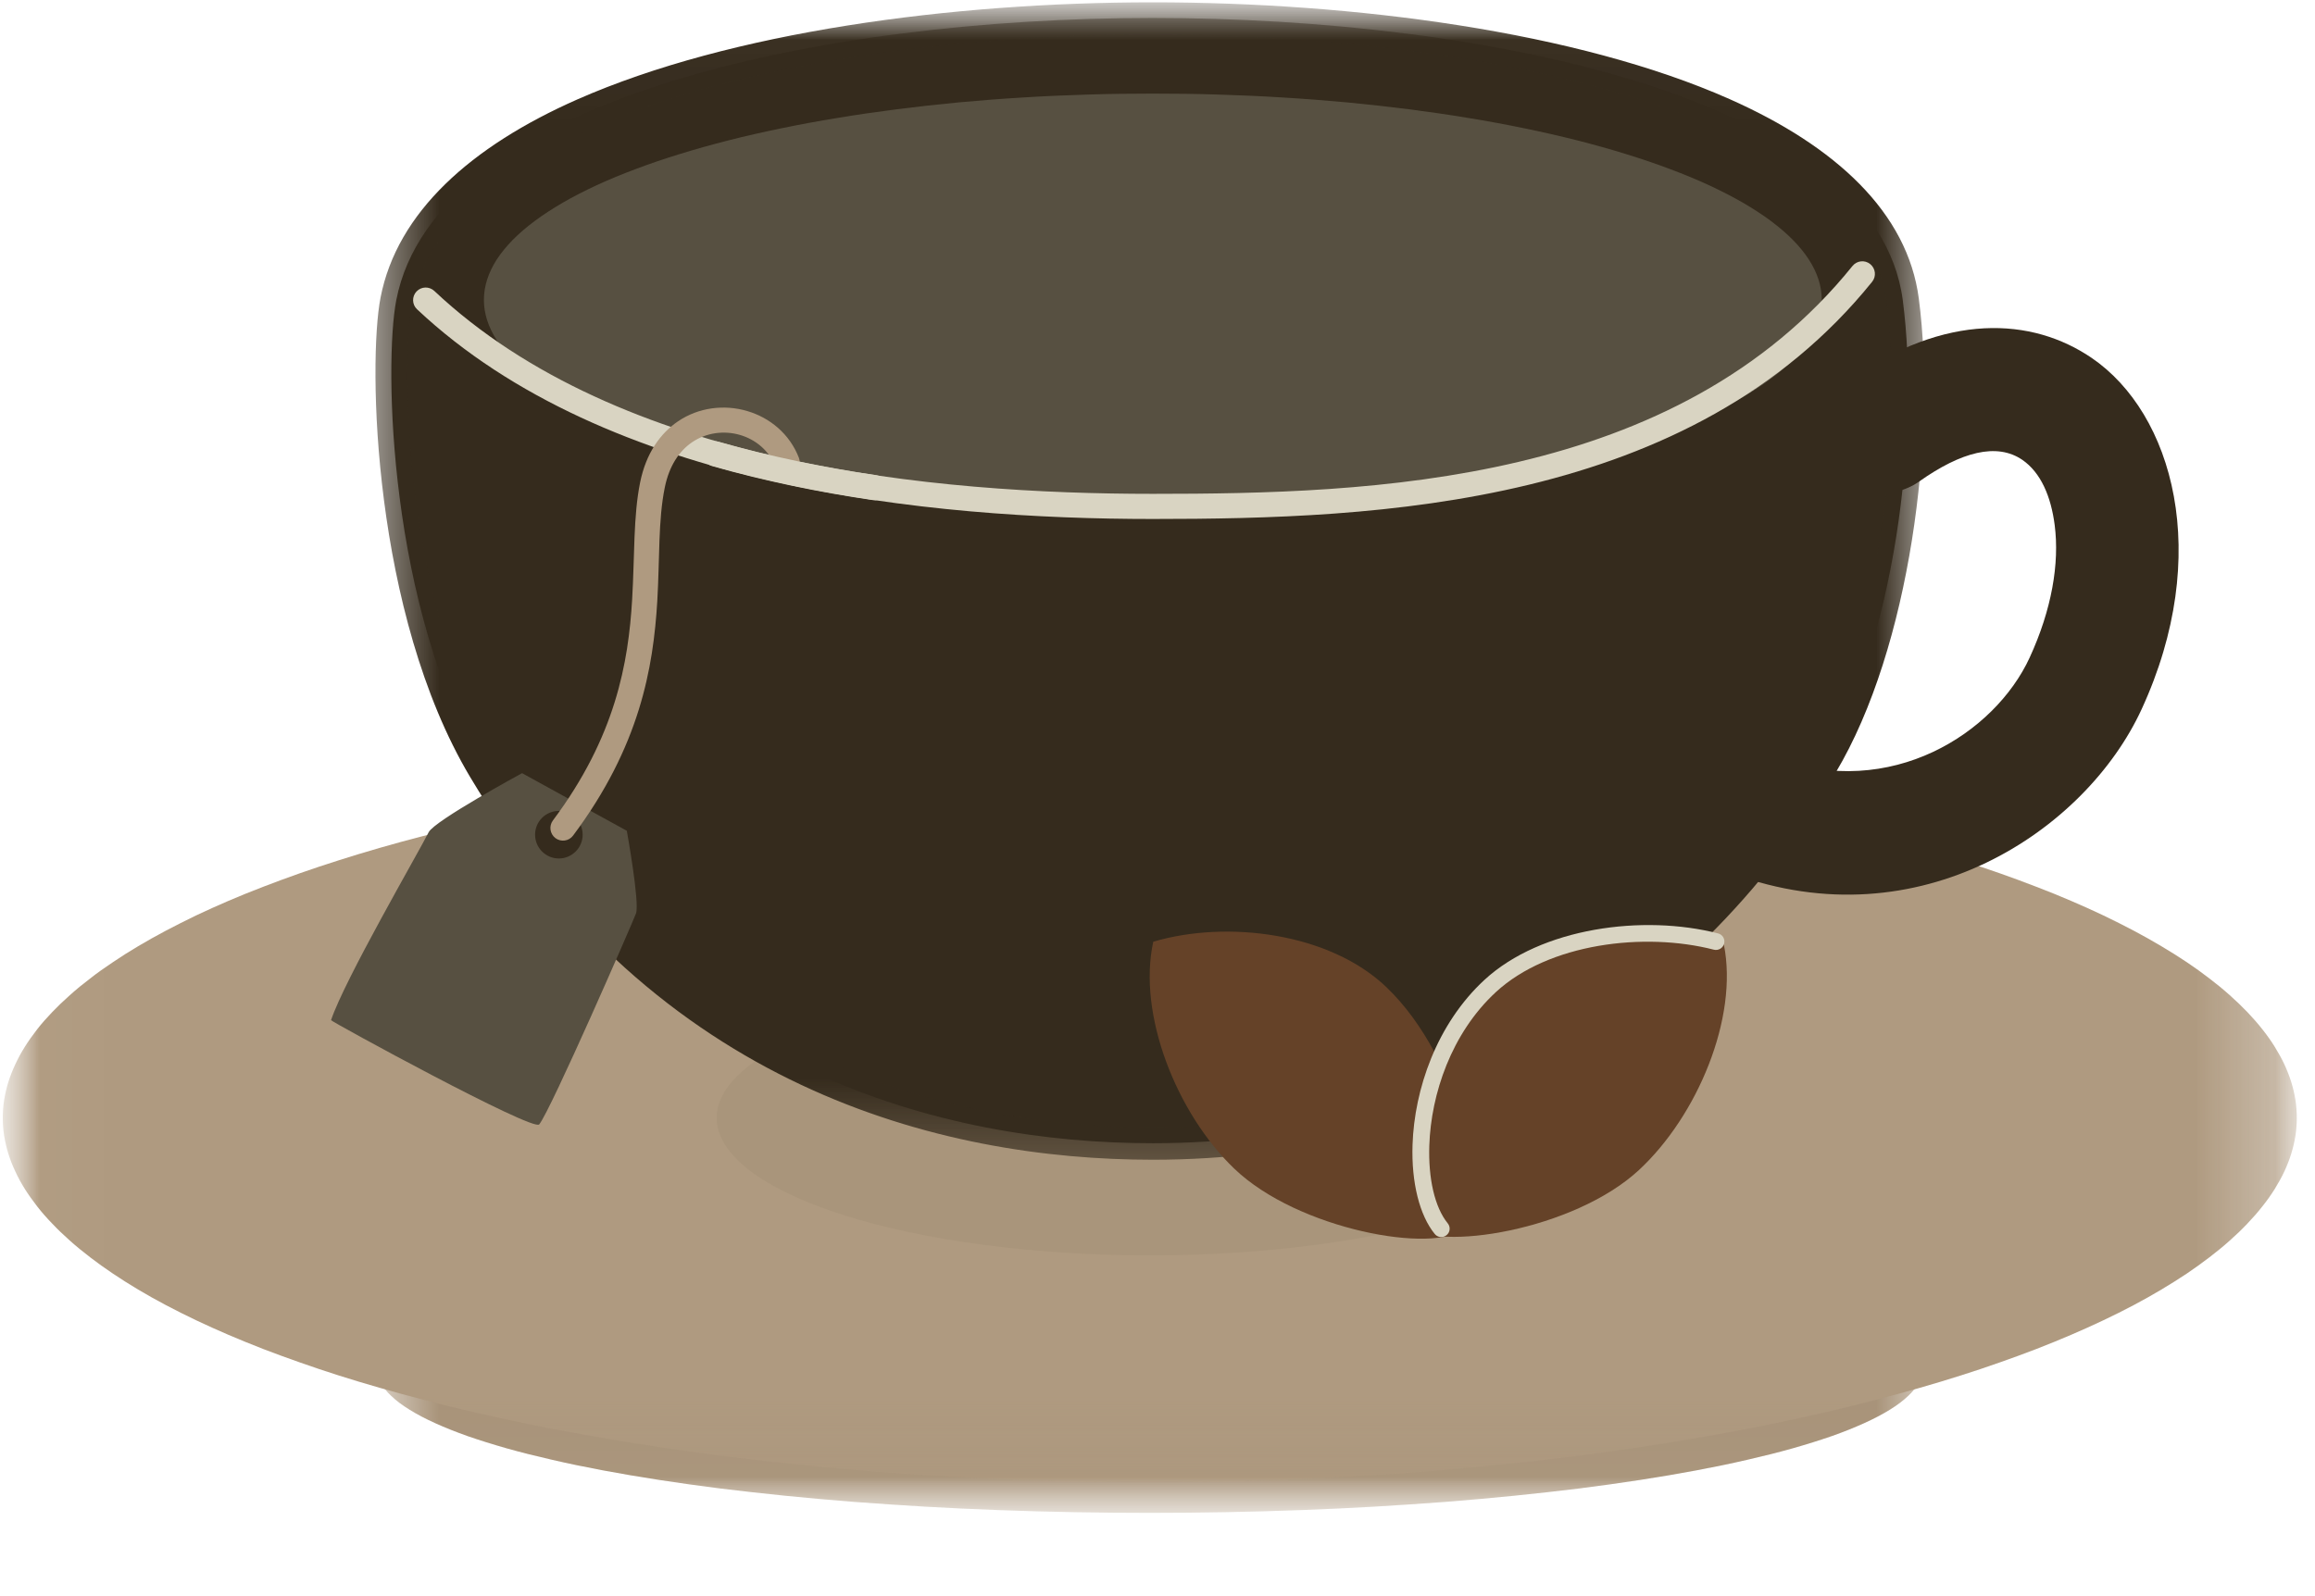
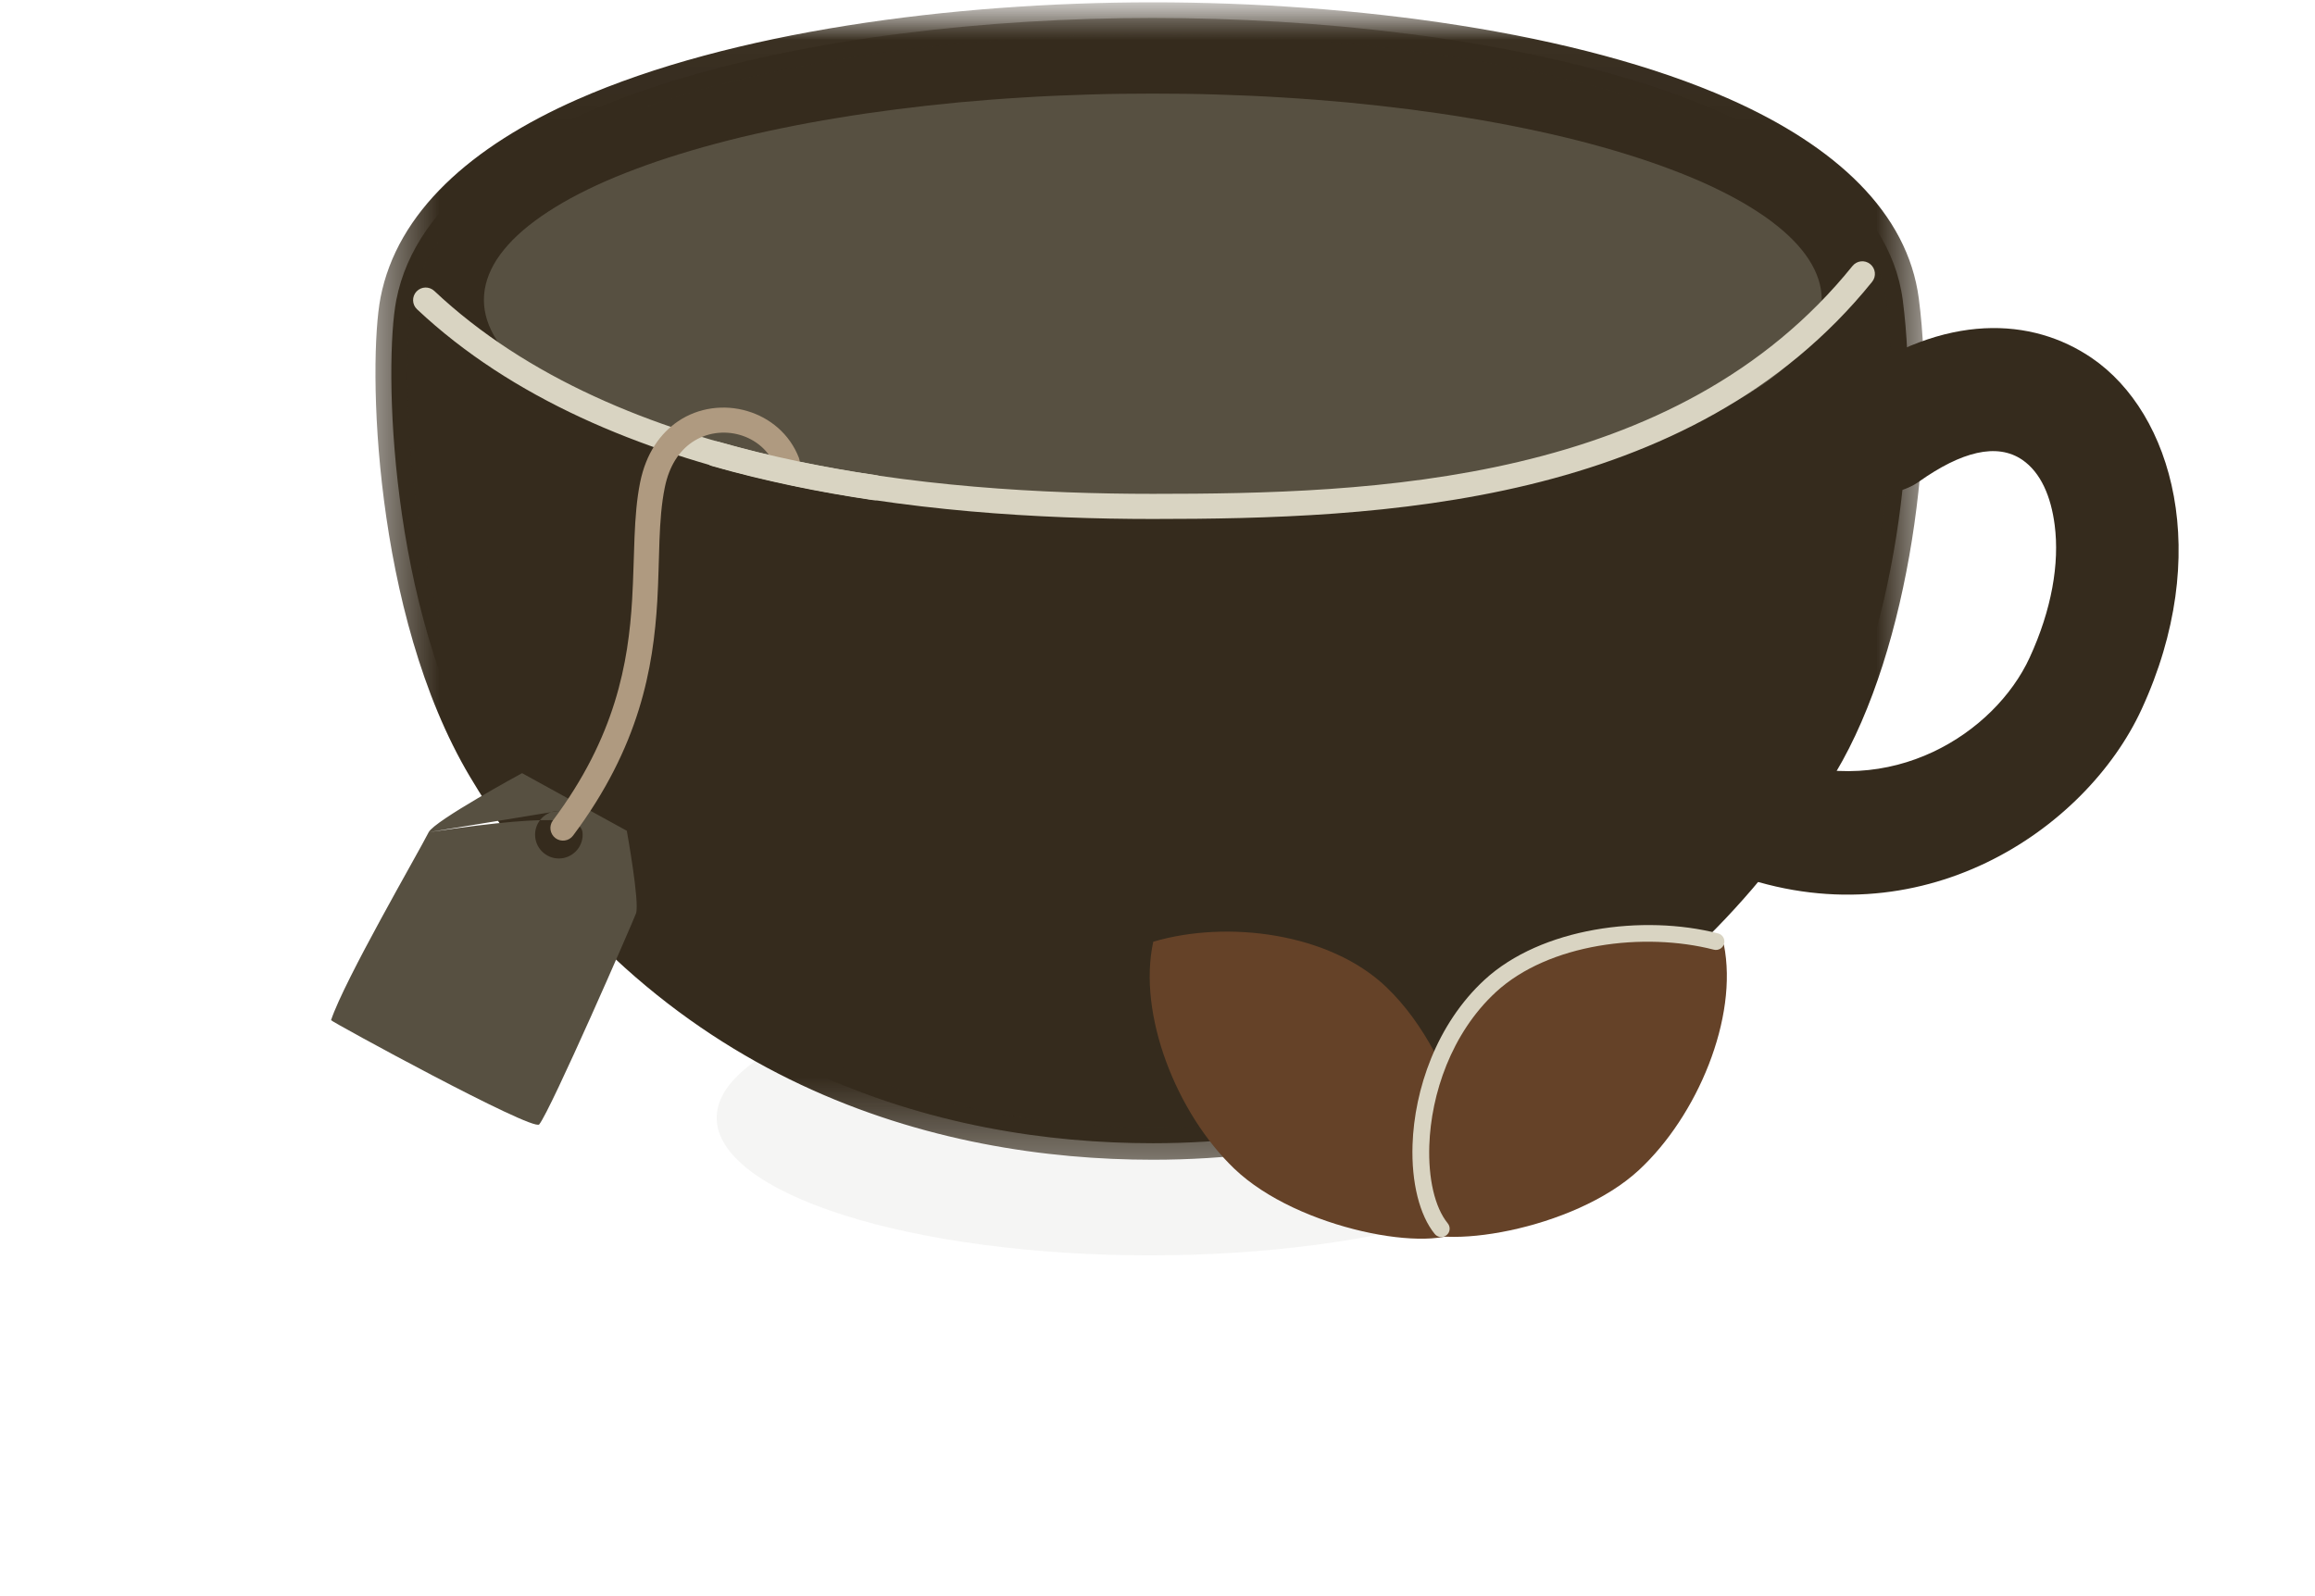
<svg xmlns="http://www.w3.org/2000/svg" fill="none" height="100%" overflow="visible" preserveAspectRatio="none" style="display: block;" viewBox="0 0 29 20" width="100%">
  <g id="Mask group">
    <g id="Group">
      <g id="Group_2">
        <g id="Clip path group">
          <mask height="21" id="mask0_0_48" maskUnits="userSpaceOnUse" style="mask-type:luminance" width="30" x="-1" y="-1">
            <g id="53f9cfb8bb">
              <path d="M28.891 -0H-0V19.096H28.891V-0Z" fill="white" id="Vector" />
            </g>
          </mask>
          <g mask="url(#mask0_0_48)">
            <g id="Group_3">
              <g id="Clip path group_2">
                <mask height="4" id="mask1_0_48" maskUnits="userSpaceOnUse" style="mask-type:luminance" width="21" x="4" y="15">
                  <g id="6fc20da4fd">
-                     <path d="M4.711 15.255H24.179V18.972H4.711V15.255Z" fill="white" id="Vector_2" />
-                   </g>
+                     </g>
                </mask>
                <g mask="url(#mask1_0_48)">
                  <g id="Group_4">
                    <path d="M24.09 17.136C24.09 17.196 24.074 17.256 24.043 17.315C24.012 17.374 23.965 17.433 23.904 17.491C23.842 17.55 23.765 17.608 23.673 17.665C23.58 17.722 23.474 17.778 23.352 17.833C23.231 17.888 23.096 17.942 22.946 17.995C22.796 18.047 22.633 18.098 22.457 18.148C22.281 18.198 22.092 18.245 21.891 18.291C21.689 18.338 21.477 18.382 21.252 18.424C21.028 18.466 20.793 18.506 20.548 18.544C20.303 18.582 20.048 18.617 19.784 18.651C19.52 18.683 19.249 18.714 18.969 18.742C18.689 18.77 18.402 18.796 18.109 18.819C17.816 18.841 17.518 18.861 17.214 18.879C16.911 18.896 16.603 18.911 16.292 18.922C15.981 18.934 15.667 18.942 15.351 18.948C15.036 18.954 14.719 18.957 14.402 18.957C14.085 18.957 13.768 18.954 13.453 18.948C13.137 18.942 12.823 18.934 12.512 18.922C12.201 18.911 11.893 18.896 11.59 18.879C11.286 18.861 10.988 18.841 10.695 18.819C10.402 18.796 10.115 18.77 9.835 18.742C9.555 18.714 9.284 18.683 9.02 18.651C8.756 18.617 8.502 18.582 8.256 18.544C8.011 18.506 7.776 18.466 7.552 18.424C7.327 18.382 7.115 18.338 6.913 18.291C6.712 18.245 6.523 18.198 6.347 18.148C6.171 18.098 6.008 18.047 5.858 17.995C5.709 17.942 5.573 17.888 5.452 17.833C5.33 17.778 5.224 17.722 5.132 17.665C5.039 17.608 4.962 17.55 4.901 17.491C4.839 17.433 4.792 17.374 4.761 17.315C4.73 17.256 4.714 17.196 4.714 17.136C4.714 17.076 4.73 17.017 4.761 16.958C4.792 16.898 4.839 16.839 4.901 16.781C4.962 16.722 5.039 16.665 5.132 16.607C5.224 16.55 5.33 16.494 5.452 16.439C5.573 16.384 5.709 16.33 5.858 16.278C6.008 16.225 6.171 16.174 6.347 16.125C6.523 16.075 6.712 16.027 6.913 15.981C7.115 15.935 7.327 15.89 7.552 15.848C7.776 15.806 8.011 15.767 8.256 15.728C8.502 15.691 8.756 15.655 9.02 15.622C9.284 15.589 9.555 15.558 9.835 15.53C10.115 15.502 10.402 15.476 10.695 15.454C10.988 15.431 11.286 15.411 11.59 15.394C11.893 15.376 12.201 15.362 12.512 15.35C12.823 15.338 13.137 15.33 13.453 15.324C13.768 15.318 14.085 15.315 14.402 15.315C14.719 15.315 15.036 15.318 15.351 15.324C15.667 15.33 15.981 15.338 16.292 15.35C16.603 15.362 16.911 15.376 17.214 15.394C17.518 15.411 17.816 15.431 18.109 15.454C18.402 15.476 18.689 15.502 18.969 15.53C19.249 15.558 19.52 15.589 19.784 15.622C20.048 15.655 20.303 15.691 20.548 15.728C20.793 15.767 21.028 15.806 21.252 15.848C21.477 15.89 21.689 15.935 21.891 15.981C22.092 16.027 22.281 16.075 22.457 16.125C22.633 16.174 22.796 16.225 22.946 16.278C23.096 16.33 23.231 16.384 23.352 16.439C23.474 16.494 23.58 16.55 23.673 16.607C23.765 16.665 23.842 16.722 23.904 16.781C23.965 16.839 24.012 16.898 24.043 16.958C24.074 17.017 24.09 17.076 24.09 17.136Z" fill="#AF9A80" id="Vector_3" />
                    <path d="M24.09 17.136C24.09 17.196 24.074 17.256 24.043 17.315C24.012 17.374 23.965 17.433 23.904 17.491C23.842 17.55 23.765 17.608 23.673 17.665C23.58 17.722 23.474 17.778 23.352 17.833C23.231 17.888 23.096 17.942 22.946 17.995C22.796 18.047 22.633 18.098 22.457 18.148C22.281 18.198 22.092 18.245 21.891 18.291C21.689 18.338 21.477 18.382 21.252 18.424C21.028 18.466 20.793 18.506 20.548 18.544C20.303 18.582 20.048 18.617 19.784 18.651C19.52 18.683 19.249 18.714 18.969 18.742C18.689 18.77 18.402 18.796 18.109 18.819C17.816 18.841 17.518 18.861 17.214 18.879C16.911 18.896 16.603 18.911 16.292 18.922C15.981 18.934 15.667 18.942 15.351 18.948C15.036 18.954 14.719 18.957 14.402 18.957C14.085 18.957 13.768 18.954 13.453 18.948C13.137 18.942 12.823 18.934 12.512 18.922C12.201 18.911 11.893 18.896 11.59 18.879C11.286 18.861 10.988 18.841 10.695 18.819C10.402 18.796 10.115 18.77 9.835 18.742C9.555 18.714 9.284 18.683 9.02 18.651C8.756 18.617 8.502 18.582 8.256 18.544C8.011 18.506 7.776 18.466 7.552 18.424C7.327 18.382 7.115 18.338 6.913 18.291C6.712 18.245 6.523 18.198 6.347 18.148C6.171 18.098 6.008 18.047 5.858 17.995C5.709 17.942 5.573 17.888 5.452 17.833C5.33 17.778 5.224 17.722 5.132 17.665C5.039 17.608 4.962 17.55 4.901 17.491C4.839 17.433 4.792 17.374 4.761 17.315C4.73 17.256 4.714 17.196 4.714 17.136C4.714 17.076 4.73 17.017 4.761 16.958C4.792 16.898 4.839 16.839 4.901 16.781C4.962 16.722 5.039 16.665 5.132 16.607C5.224 16.55 5.33 16.494 5.452 16.439C5.573 16.384 5.709 16.33 5.858 16.278C6.008 16.225 6.171 16.174 6.347 16.125C6.523 16.075 6.712 16.027 6.913 15.981C7.115 15.935 7.327 15.89 7.552 15.848C7.776 15.806 8.011 15.767 8.256 15.728C8.502 15.691 8.756 15.655 9.02 15.622C9.284 15.589 9.555 15.558 9.835 15.53C10.115 15.502 10.402 15.476 10.695 15.454C10.988 15.431 11.286 15.411 11.59 15.394C11.893 15.376 12.201 15.362 12.512 15.35C12.823 15.338 13.137 15.33 13.453 15.324C13.768 15.318 14.085 15.315 14.402 15.315C14.719 15.315 15.036 15.318 15.351 15.324C15.667 15.33 15.981 15.338 16.292 15.35C16.603 15.362 16.911 15.376 17.214 15.394C17.518 15.411 17.816 15.431 18.109 15.454C18.402 15.476 18.689 15.502 18.969 15.53C19.249 15.558 19.52 15.589 19.784 15.622C20.048 15.655 20.303 15.691 20.548 15.728C20.793 15.767 21.028 15.806 21.252 15.848C21.477 15.89 21.689 15.935 21.891 15.981C22.092 16.027 22.281 16.075 22.457 16.125C22.633 16.174 22.796 16.225 22.946 16.278C23.096 16.33 23.231 16.384 23.352 16.439C23.474 16.494 23.58 16.55 23.673 16.607C23.765 16.665 23.842 16.722 23.904 16.781C23.965 16.839 24.012 16.898 24.043 16.958C24.074 17.017 24.09 17.076 24.09 17.136Z" fill="#352B1D" fill-opacity="0.06" id="Vector_4" />
                  </g>
                </g>
              </g>
              <g id="Clip path group_3">
                <mask height="10" id="mask2_0_48" maskUnits="userSpaceOnUse" style="mask-type:luminance" width="29" x="0" y="9">
                  <g id="360d6f109b">
-                     <path d="M0.025 9.428H28.787V18.603H0.025V9.428Z" fill="white" id="Vector_5" />
-                   </g>
+                     </g>
                </mask>
                <g mask="url(#mask2_0_48)">
                  <g id="Group_5">
                    <path d="M28.772 14.007C28.772 14.082 28.766 14.156 28.755 14.231C28.743 14.306 28.726 14.38 28.703 14.454C28.68 14.529 28.651 14.603 28.617 14.677C28.582 14.751 28.541 14.825 28.496 14.898C28.45 14.971 28.399 15.044 28.341 15.116C28.284 15.189 28.221 15.261 28.153 15.332C28.085 15.404 28.011 15.475 27.932 15.545C27.853 15.616 27.768 15.685 27.678 15.754C27.588 15.823 27.493 15.891 27.393 15.959C27.292 16.026 27.186 16.093 27.075 16.159C26.964 16.225 26.849 16.29 26.728 16.354C26.607 16.418 26.481 16.481 26.35 16.543C26.22 16.605 26.084 16.666 25.944 16.726C25.804 16.786 25.66 16.845 25.51 16.903C25.361 16.96 25.208 17.017 25.05 17.072C24.892 17.128 24.73 17.182 24.563 17.235C24.397 17.288 24.227 17.339 24.053 17.389C23.878 17.439 23.7 17.488 23.519 17.535C23.337 17.583 23.151 17.629 22.963 17.674C22.774 17.718 22.582 17.761 22.386 17.802C22.191 17.844 21.992 17.884 21.79 17.922C21.588 17.961 21.384 17.998 21.177 18.032C20.969 18.068 20.759 18.101 20.547 18.133C20.334 18.165 20.119 18.196 19.902 18.224C19.685 18.253 19.465 18.279 19.244 18.305C19.023 18.33 18.799 18.353 18.574 18.375C18.349 18.397 18.123 18.416 17.895 18.435C17.666 18.453 17.437 18.469 17.206 18.484C16.976 18.498 16.744 18.511 16.512 18.522C16.279 18.533 16.046 18.543 15.812 18.55C15.578 18.557 15.344 18.562 15.109 18.566C14.874 18.57 14.639 18.572 14.403 18.572C14.168 18.572 13.933 18.57 13.699 18.566C13.464 18.562 13.229 18.557 12.995 18.55C12.761 18.543 12.528 18.533 12.295 18.522C12.062 18.511 11.831 18.498 11.6 18.484C11.37 18.469 11.14 18.453 10.912 18.435C10.684 18.416 10.457 18.397 10.232 18.375C10.007 18.353 9.784 18.33 9.563 18.305C9.341 18.279 9.122 18.253 8.905 18.224C8.687 18.196 8.473 18.165 8.26 18.133C8.047 18.101 7.837 18.068 7.63 18.032C7.423 17.998 7.218 17.961 7.016 17.922C6.815 17.884 6.616 17.844 6.42 17.802C6.225 17.761 6.033 17.718 5.844 17.674C5.655 17.629 5.47 17.583 5.288 17.535C5.106 17.488 4.928 17.439 4.754 17.389C4.58 17.339 4.409 17.288 4.243 17.235C4.077 17.182 3.915 17.128 3.757 17.072C3.599 17.017 3.446 16.96 3.296 16.903C3.147 16.845 3.002 16.786 2.862 16.726C2.722 16.666 2.587 16.605 2.456 16.543C2.326 16.481 2.2 16.418 2.079 16.354C1.958 16.29 1.842 16.225 1.731 16.159C1.62 16.093 1.515 16.026 1.415 15.959C1.314 15.891 1.218 15.823 1.129 15.754C1.039 15.685 0.954 15.616 0.875 15.545C0.796 15.475 0.722 15.404 0.654 15.332C0.585 15.261 0.522 15.189 0.465 15.116C0.409 15.044 0.357 14.971 0.311 14.898C0.265 14.825 0.225 14.751 0.191 14.677C0.156 14.603 0.127 14.529 0.104 14.454C0.081 14.38 0.064 14.306 0.052 14.231C0.04 14.156 0.035 14.082 0.035 14.007C0.035 13.932 0.04 13.858 0.052 13.783C0.064 13.709 0.081 13.634 0.104 13.56C0.127 13.486 0.156 13.412 0.191 13.338C0.225 13.263 0.265 13.19 0.311 13.117C0.357 13.043 0.409 12.971 0.465 12.898C0.522 12.825 0.585 12.754 0.654 12.682C0.722 12.611 0.796 12.54 0.875 12.47C0.954 12.399 1.039 12.329 1.129 12.261C1.218 12.191 1.314 12.123 1.415 12.056C1.515 11.988 1.62 11.922 1.731 11.856C1.842 11.79 1.958 11.725 2.079 11.661C2.2 11.597 2.326 11.534 2.456 11.471C2.587 11.409 2.722 11.348 2.862 11.288C3.002 11.228 3.147 11.169 3.296 11.112C3.446 11.054 3.599 10.998 3.757 10.942C3.915 10.887 4.077 10.832 4.243 10.78C4.409 10.727 4.58 10.675 4.754 10.625C4.928 10.575 5.106 10.526 5.288 10.479C5.47 10.432 5.655 10.386 5.844 10.341C6.033 10.297 6.225 10.254 6.42 10.212C6.616 10.171 6.815 10.13 7.016 10.092C7.218 10.054 7.423 10.017 7.63 9.982C7.837 9.946 8.047 9.913 8.26 9.881C8.473 9.849 8.687 9.819 8.905 9.79C9.122 9.762 9.341 9.735 9.563 9.71C9.784 9.684 10.007 9.661 10.232 9.639C10.457 9.618 10.684 9.598 10.912 9.58C11.14 9.561 11.37 9.545 11.6 9.53C11.831 9.516 12.062 9.503 12.295 9.492C12.528 9.481 12.761 9.472 12.995 9.465C13.229 9.458 13.464 9.452 13.699 9.448C13.933 9.445 14.168 9.443 14.403 9.443C14.639 9.443 14.874 9.445 15.109 9.448C15.344 9.452 15.578 9.458 15.812 9.465C16.046 9.472 16.279 9.481 16.512 9.492C16.744 9.503 16.976 9.516 17.206 9.53C17.437 9.545 17.666 9.561 17.895 9.58C18.123 9.598 18.349 9.618 18.574 9.639C18.799 9.661 19.023 9.684 19.244 9.71C19.465 9.735 19.685 9.762 19.902 9.79C20.119 9.819 20.334 9.849 20.547 9.881C20.759 9.913 20.969 9.946 21.177 9.982C21.384 10.017 21.588 10.054 21.79 10.092C21.992 10.13 22.191 10.171 22.386 10.212C22.582 10.254 22.774 10.297 22.963 10.341C23.151 10.386 23.337 10.432 23.519 10.479C23.7 10.526 23.878 10.575 24.053 10.625C24.227 10.675 24.397 10.727 24.563 10.78C24.73 10.832 24.892 10.887 25.05 10.942C25.208 10.998 25.361 11.054 25.51 11.112C25.66 11.169 25.804 11.228 25.944 11.288C26.084 11.348 26.22 11.409 26.35 11.471C26.481 11.534 26.607 11.597 26.728 11.661C26.849 11.725 26.964 11.79 27.075 11.856C27.186 11.922 27.292 11.988 27.393 12.056C27.493 12.123 27.588 12.191 27.678 12.261C27.768 12.329 27.853 12.399 27.932 12.47C28.011 12.54 28.085 12.611 28.153 12.682C28.221 12.754 28.284 12.825 28.341 12.898C28.399 12.971 28.45 13.043 28.496 13.117C28.541 13.19 28.582 13.263 28.617 13.338C28.651 13.412 28.68 13.486 28.703 13.56C28.726 13.634 28.743 13.709 28.755 13.783C28.766 13.858 28.772 13.932 28.772 14.007Z" fill="#AF9A80" id="Vector_6" />
                  </g>
                </g>
              </g>
              <path d="M19.826 14.007C19.826 14.063 19.817 14.119 19.8 14.176C19.783 14.232 19.756 14.287 19.722 14.343C19.687 14.398 19.644 14.453 19.593 14.507C19.541 14.561 19.481 14.614 19.413 14.666C19.345 14.719 19.27 14.769 19.186 14.819C19.102 14.869 19.011 14.917 18.912 14.964C18.813 15.011 18.708 15.056 18.595 15.1C18.483 15.143 18.363 15.185 18.238 15.225C18.112 15.265 17.981 15.303 17.843 15.339C17.706 15.374 17.563 15.408 17.416 15.439C17.268 15.471 17.116 15.5 16.959 15.527C16.802 15.553 16.642 15.577 16.478 15.599C16.314 15.62 16.147 15.639 15.977 15.656C15.807 15.672 15.634 15.686 15.461 15.697C15.286 15.708 15.111 15.716 14.934 15.722C14.757 15.727 14.58 15.73 14.402 15.73C14.225 15.73 14.047 15.727 13.87 15.722C13.694 15.716 13.518 15.708 13.344 15.697C13.17 15.686 12.998 15.672 12.828 15.656C12.658 15.639 12.491 15.62 12.327 15.599C12.162 15.577 12.002 15.553 11.845 15.527C11.689 15.5 11.537 15.471 11.389 15.439C11.241 15.408 11.099 15.374 10.961 15.339C10.824 15.303 10.693 15.265 10.567 15.225C10.442 15.185 10.322 15.143 10.21 15.1C10.097 15.056 9.991 15.011 9.892 14.964C9.794 14.917 9.702 14.869 9.619 14.819C9.535 14.769 9.459 14.719 9.391 14.666C9.323 14.614 9.264 14.561 9.212 14.507C9.16 14.453 9.117 14.398 9.082 14.343C9.048 14.287 9.022 14.232 9.004 14.176C8.987 14.119 8.978 14.063 8.978 14.007C8.978 13.95 8.987 13.894 9.004 13.838C9.022 13.782 9.048 13.726 9.082 13.671C9.117 13.615 9.16 13.561 9.212 13.507C9.264 13.453 9.323 13.4 9.391 13.347C9.459 13.296 9.535 13.245 9.619 13.195C9.702 13.145 9.794 13.096 9.892 13.05C9.991 13.003 10.097 12.957 10.21 12.914C10.322 12.87 10.442 12.829 10.567 12.788C10.693 12.749 10.824 12.711 10.961 12.675C11.099 12.639 11.241 12.606 11.389 12.574C11.537 12.543 11.689 12.514 11.845 12.488C12.002 12.461 12.162 12.437 12.327 12.415C12.491 12.394 12.658 12.374 12.828 12.358C12.998 12.342 13.17 12.328 13.344 12.317C13.518 12.306 13.694 12.298 13.87 12.292C14.047 12.287 14.225 12.284 14.402 12.284C14.58 12.284 14.757 12.287 14.934 12.292C15.111 12.298 15.286 12.306 15.461 12.317C15.634 12.328 15.807 12.342 15.977 12.358C16.147 12.374 16.314 12.394 16.478 12.415C16.642 12.437 16.802 12.461 16.959 12.488C17.116 12.514 17.268 12.543 17.416 12.574C17.563 12.606 17.706 12.639 17.843 12.675C17.981 12.711 18.112 12.749 18.238 12.788C18.363 12.829 18.483 12.87 18.595 12.914C18.708 12.957 18.813 13.003 18.912 13.05C19.011 13.096 19.102 13.145 19.186 13.195C19.27 13.245 19.345 13.296 19.413 13.347C19.481 13.4 19.541 13.453 19.593 13.507C19.644 13.561 19.687 13.615 19.722 13.671C19.756 13.726 19.783 13.782 19.8 13.838C19.817 13.894 19.826 13.95 19.826 14.007Z" fill="#352B1D" fill-opacity="0.05" id="Vector_7" />
              <path clip-rule="evenodd" d="M22.821 9.573C23.738 8.039 24.055 5.439 23.836 3.762C23.505 1.223 18.595 0.225 14.441 0.225C10.287 0.225 5.454 1.234 4.964 3.762C4.809 4.564 4.869 7.625 6.061 9.625C8.333 13.438 11.826 14.325 14.441 14.325C18.034 14.325 21.035 12.561 22.821 9.573Z" fill="#352B1D" fill-rule="evenodd" id="Vector_8" />
              <g id="Clip path group_4">
                <mask height="15" id="mask3_0_48" maskUnits="userSpaceOnUse" style="mask-type:luminance" width="21" x="4" y="0">
                  <g id="ec71df298e">
                    <path d="M4.588 0.029H24.18V14.639H4.588V0.029Z" fill="white" id="Vector_9" />
                  </g>
                </mask>
                <g mask="url(#mask3_0_48)">
                  <g id="Group_6">
                    <path clip-rule="evenodd" d="M22.995 9.682C23.932 8.113 24.26 5.456 24.037 3.741C23.896 2.664 22.997 1.832 21.665 1.241C19.759 0.396 16.963 0.029 14.442 0.029C11.92 0.029 9.152 0.4 7.234 1.245C5.899 1.834 4.974 2.661 4.767 3.729C4.608 4.55 4.668 7.685 5.888 9.734C8.207 13.625 11.772 14.532 14.442 14.532C18.108 14.532 21.172 12.732 22.995 9.682ZM22.648 9.475C20.899 12.401 17.96 14.128 14.442 14.128C11.881 14.128 8.46 13.261 6.235 9.527C5.072 7.575 5.012 4.588 5.163 3.805C5.348 2.851 6.204 2.141 7.397 1.615C9.272 0.788 11.978 0.433 14.442 0.433C16.905 0.433 19.638 0.784 21.501 1.61C22.681 2.134 23.512 2.839 23.636 3.793C23.85 5.433 23.544 7.975 22.648 9.475Z" fill="#352B1D" fill-rule="evenodd" id="Vector_10" />
                  </g>
                </g>
              </g>
              <path clip-rule="evenodd" d="M24.042 6.033C24.57 5.66 25.014 5.545 25.332 5.761C25.566 5.921 25.693 6.222 25.739 6.579C25.801 7.061 25.702 7.639 25.425 8.241C24.99 9.185 23.688 10.031 22.238 9.497C21.838 9.35 21.394 9.555 21.246 9.955C21.099 10.355 21.304 10.8 21.704 10.947C24.043 11.808 26.127 10.409 26.828 8.887C27.721 6.949 27.221 5.178 26.201 4.484C25.46 3.98 24.377 3.905 23.15 4.771C22.802 5.017 22.719 5.5 22.965 5.848C23.211 6.196 23.694 6.279 24.042 6.033Z" fill="#352B1D" fill-rule="evenodd" id="Vector_11" />
              <path d="M22.821 3.758C22.821 3.842 22.808 3.927 22.781 4.011C22.754 4.095 22.714 4.179 22.66 4.262C22.607 4.345 22.54 4.427 22.46 4.508C22.381 4.589 22.288 4.669 22.183 4.747C22.078 4.825 21.961 4.902 21.832 4.976C21.702 5.051 21.561 5.124 21.409 5.194C21.257 5.264 21.093 5.332 20.919 5.398C20.745 5.463 20.561 5.526 20.367 5.586C20.173 5.646 19.97 5.702 19.758 5.756C19.545 5.81 19.325 5.86 19.097 5.907C18.869 5.954 18.634 5.998 18.392 6.038C18.149 6.078 17.902 6.114 17.648 6.146C17.395 6.178 17.137 6.207 16.874 6.232C16.611 6.256 16.345 6.277 16.076 6.293C15.807 6.31 15.536 6.322 15.263 6.331C14.989 6.339 14.716 6.343 14.442 6.343C14.167 6.343 13.893 6.339 13.62 6.331C13.347 6.322 13.076 6.31 12.806 6.293C12.538 6.277 12.272 6.256 12.009 6.232C11.746 6.207 11.488 6.178 11.235 6.146C10.981 6.114 10.733 6.078 10.491 6.038C10.249 5.998 10.014 5.954 9.786 5.907C9.558 5.86 9.337 5.81 9.125 5.756C8.913 5.702 8.71 5.646 8.516 5.586C8.322 5.526 8.138 5.463 7.964 5.398C7.79 5.332 7.626 5.264 7.474 5.194C7.321 5.124 7.181 5.051 7.051 4.976C6.922 4.902 6.805 4.825 6.7 4.747C6.594 4.669 6.502 4.589 6.422 4.508C6.343 4.427 6.276 4.345 6.222 4.262C6.169 4.179 6.129 4.095 6.102 4.011C6.075 3.927 6.062 3.842 6.062 3.758C6.062 3.673 6.075 3.589 6.102 3.504C6.129 3.42 6.169 3.336 6.222 3.253C6.276 3.17 6.343 3.088 6.422 3.007C6.502 2.926 6.594 2.847 6.7 2.768C6.805 2.69 6.922 2.614 7.051 2.539C7.181 2.464 7.321 2.392 7.474 2.321C7.626 2.251 7.79 2.183 7.964 2.118C8.138 2.052 8.322 1.99 8.516 1.93C8.71 1.87 8.913 1.813 9.125 1.759C9.337 1.705 9.558 1.655 9.786 1.608C10.014 1.561 10.249 1.517 10.491 1.478C10.733 1.437 10.981 1.402 11.235 1.369C11.488 1.337 11.746 1.308 12.009 1.283C12.272 1.259 12.538 1.238 12.806 1.222C13.076 1.205 13.347 1.193 13.62 1.185C13.893 1.176 14.167 1.173 14.442 1.173C14.716 1.173 14.989 1.176 15.263 1.185C15.536 1.193 15.807 1.205 16.076 1.222C16.345 1.238 16.611 1.259 16.874 1.283C17.137 1.308 17.395 1.337 17.648 1.369C17.902 1.402 18.149 1.437 18.392 1.478C18.634 1.517 18.869 1.561 19.097 1.608C19.325 1.655 19.545 1.705 19.758 1.759C19.97 1.813 20.173 1.87 20.367 1.93C20.561 1.99 20.745 2.052 20.919 2.118C21.093 2.183 21.257 2.251 21.409 2.321C21.561 2.392 21.702 2.464 21.832 2.539C21.961 2.614 22.078 2.69 22.183 2.768C22.288 2.847 22.381 2.926 22.46 3.007C22.54 3.088 22.607 3.17 22.66 3.253C22.714 3.336 22.754 3.42 22.781 3.504C22.808 3.589 22.821 3.673 22.821 3.758Z" fill="#575041" id="Vector_12" />
              <path clip-rule="evenodd" d="M5.224 3.875C7.604 6.114 11.638 6.503 14.441 6.503C17.263 6.503 21.18 6.349 23.452 3.531C23.507 3.463 23.496 3.364 23.428 3.309C23.36 3.254 23.261 3.265 23.206 3.333C20.999 6.071 17.183 6.188 14.441 6.188C11.705 6.188 7.762 5.831 5.441 3.646C5.377 3.586 5.278 3.589 5.218 3.652C5.158 3.716 5.161 3.816 5.224 3.875Z" fill="#D9D4C2" fill-rule="evenodd" id="Vector_13" />
-               <path clip-rule="evenodd" d="M5.37 10.428C5.442 10.284 6.54 9.688 6.54 9.688L7.852 10.41C7.852 10.41 8.016 11.313 7.967 11.446C7.923 11.565 6.902 13.906 6.755 14.089C6.679 14.184 4.142 12.797 4.147 12.783C4.315 12.279 5.232 10.701 5.37 10.428ZM7.001 10.161C7.165 10.161 7.299 10.294 7.299 10.459C7.299 10.623 7.165 10.757 7.001 10.757C6.836 10.757 6.703 10.623 6.703 10.459C6.703 10.294 6.836 10.161 7.001 10.161Z" fill="#575041" fill-rule="evenodd" id="Vector_14" />
+               <path clip-rule="evenodd" d="M5.37 10.428C5.442 10.284 6.54 9.688 6.54 9.688L7.852 10.41C7.852 10.41 8.016 11.313 7.967 11.446C7.923 11.565 6.902 13.906 6.755 14.089C6.679 14.184 4.142 12.797 4.147 12.783C4.315 12.279 5.232 10.701 5.37 10.428ZC7.165 10.161 7.299 10.294 7.299 10.459C7.299 10.623 7.165 10.757 7.001 10.757C6.836 10.757 6.703 10.623 6.703 10.459C6.703 10.294 6.836 10.161 7.001 10.161Z" fill="#575041" fill-rule="evenodd" id="Vector_14" />
              <path clip-rule="evenodd" d="M10.008 5.737C9.777 5.137 9.015 4.924 8.491 5.281C8.273 5.43 8.093 5.678 8.019 6.044C7.933 6.468 7.951 6.958 7.919 7.51C7.872 8.302 7.713 9.229 6.926 10.281C6.874 10.351 6.889 10.449 6.958 10.502C7.028 10.554 7.127 10.54 7.179 10.47C8.014 9.353 8.184 8.37 8.234 7.529C8.265 6.993 8.244 6.518 8.328 6.107C8.383 5.838 8.508 5.652 8.669 5.542C9.03 5.296 9.555 5.438 9.714 5.85C9.745 5.931 9.836 5.972 9.918 5.94C9.999 5.909 10.039 5.818 10.008 5.737Z" fill="#AF9A80" fill-rule="evenodd" id="Vector_15" />
              <path clip-rule="evenodd" d="M8.919 5.84C9.582 6.029 10.262 6.168 10.937 6.267C11.023 6.28 11.103 6.221 11.116 6.135C11.129 6.048 11.069 5.969 10.983 5.955C10.322 5.858 9.655 5.722 9.006 5.536C8.922 5.512 8.835 5.561 8.811 5.644C8.787 5.728 8.836 5.815 8.919 5.84Z" fill="#D9D4C2" fill-rule="evenodd" id="Vector_16" />
              <path clip-rule="evenodd" d="M14.447 11.8C15.37 11.527 16.653 11.687 17.366 12.368C18.317 13.277 18.683 15.075 18.332 15.395C17.982 15.715 16.264 15.414 15.461 14.643C14.742 13.953 14.247 12.714 14.447 11.8Z" fill="#654228" fill-rule="evenodd" id="Vector_17" />
              <path clip-rule="evenodd" d="M21.595 11.836C20.677 11.548 19.391 11.685 18.666 12.353C17.7 13.245 17.302 15.037 17.647 15.363C17.993 15.688 19.716 15.418 20.532 14.66C21.262 13.983 21.779 12.753 21.595 11.836Z" fill="#654228" fill-rule="evenodd" id="Vector_18" />
              <path clip-rule="evenodd" d="M21.523 11.696C20.586 11.455 19.307 11.622 18.596 12.278C17.994 12.834 17.718 13.653 17.695 14.343C17.679 14.817 17.783 15.229 17.973 15.462C18.009 15.507 18.076 15.514 18.121 15.477C18.166 15.441 18.173 15.374 18.136 15.329C17.971 15.126 17.891 14.764 17.905 14.351C17.927 13.71 18.18 12.948 18.738 12.432C19.401 11.82 20.597 11.675 21.47 11.9C21.526 11.914 21.584 11.88 21.598 11.824C21.613 11.768 21.579 11.71 21.523 11.696Z" fill="#D9D4C2" fill-rule="evenodd" id="Vector_19" />
            </g>
          </g>
        </g>
      </g>
    </g>
  </g>
</svg>